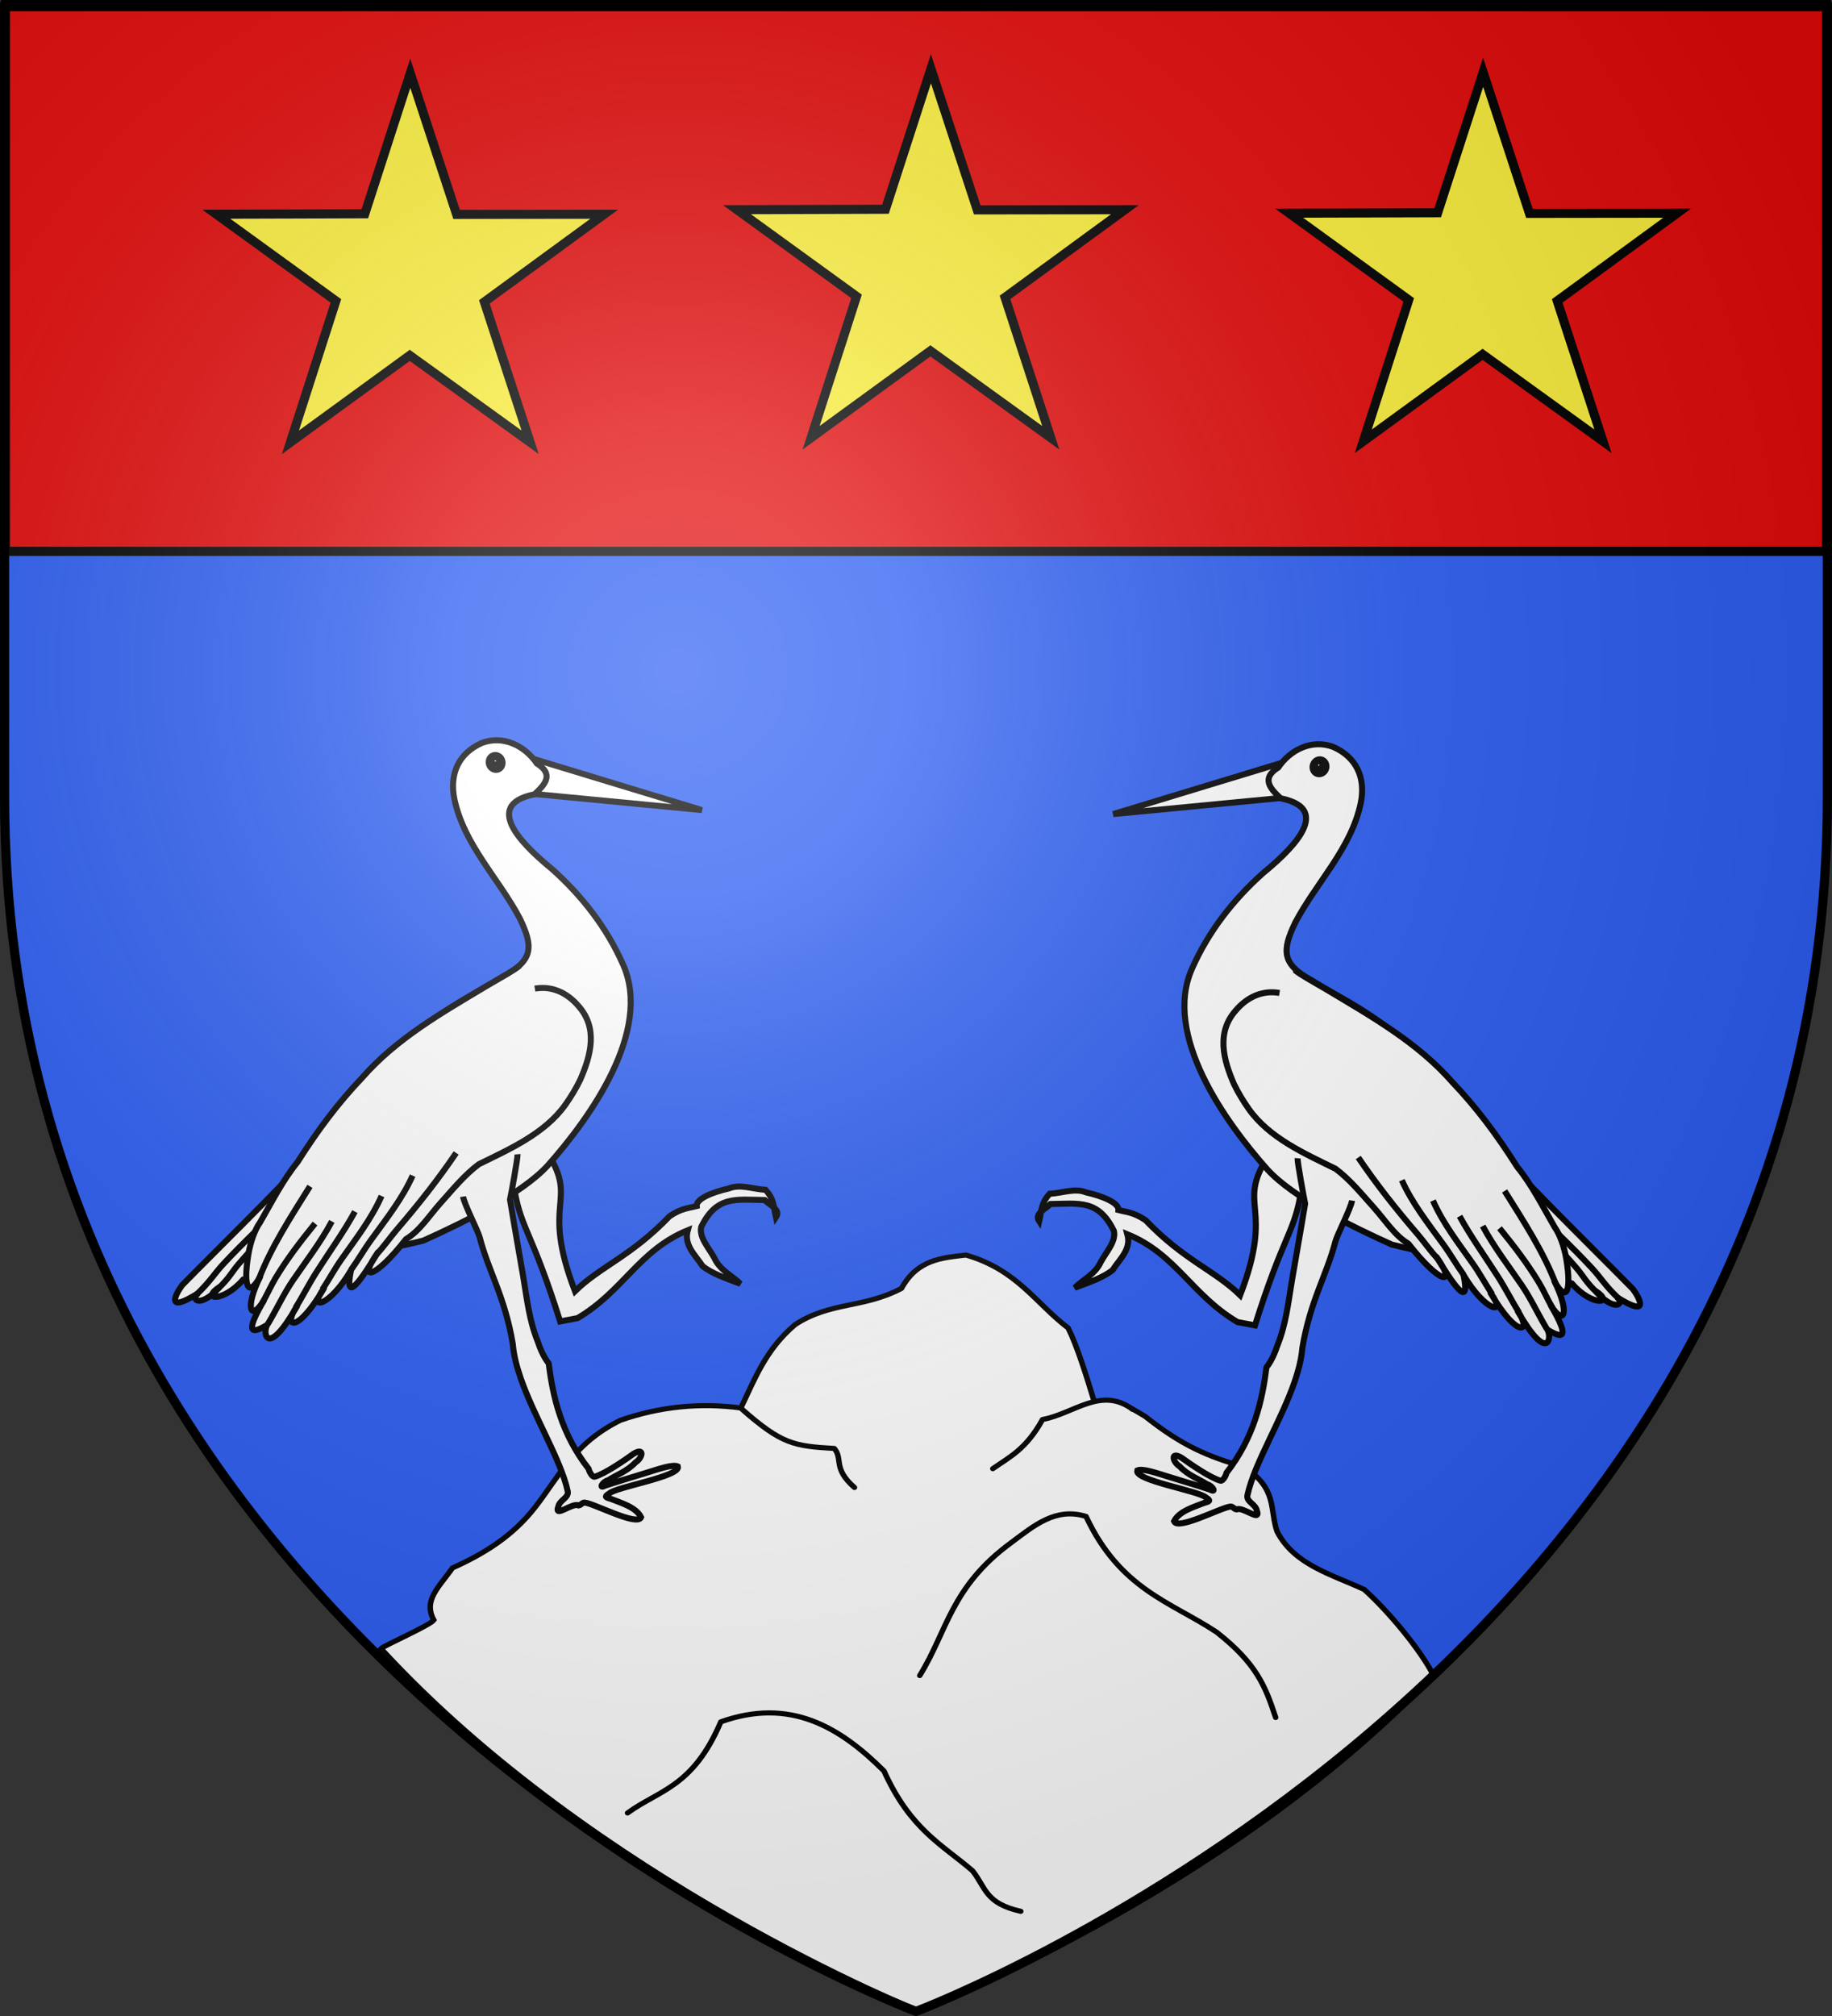
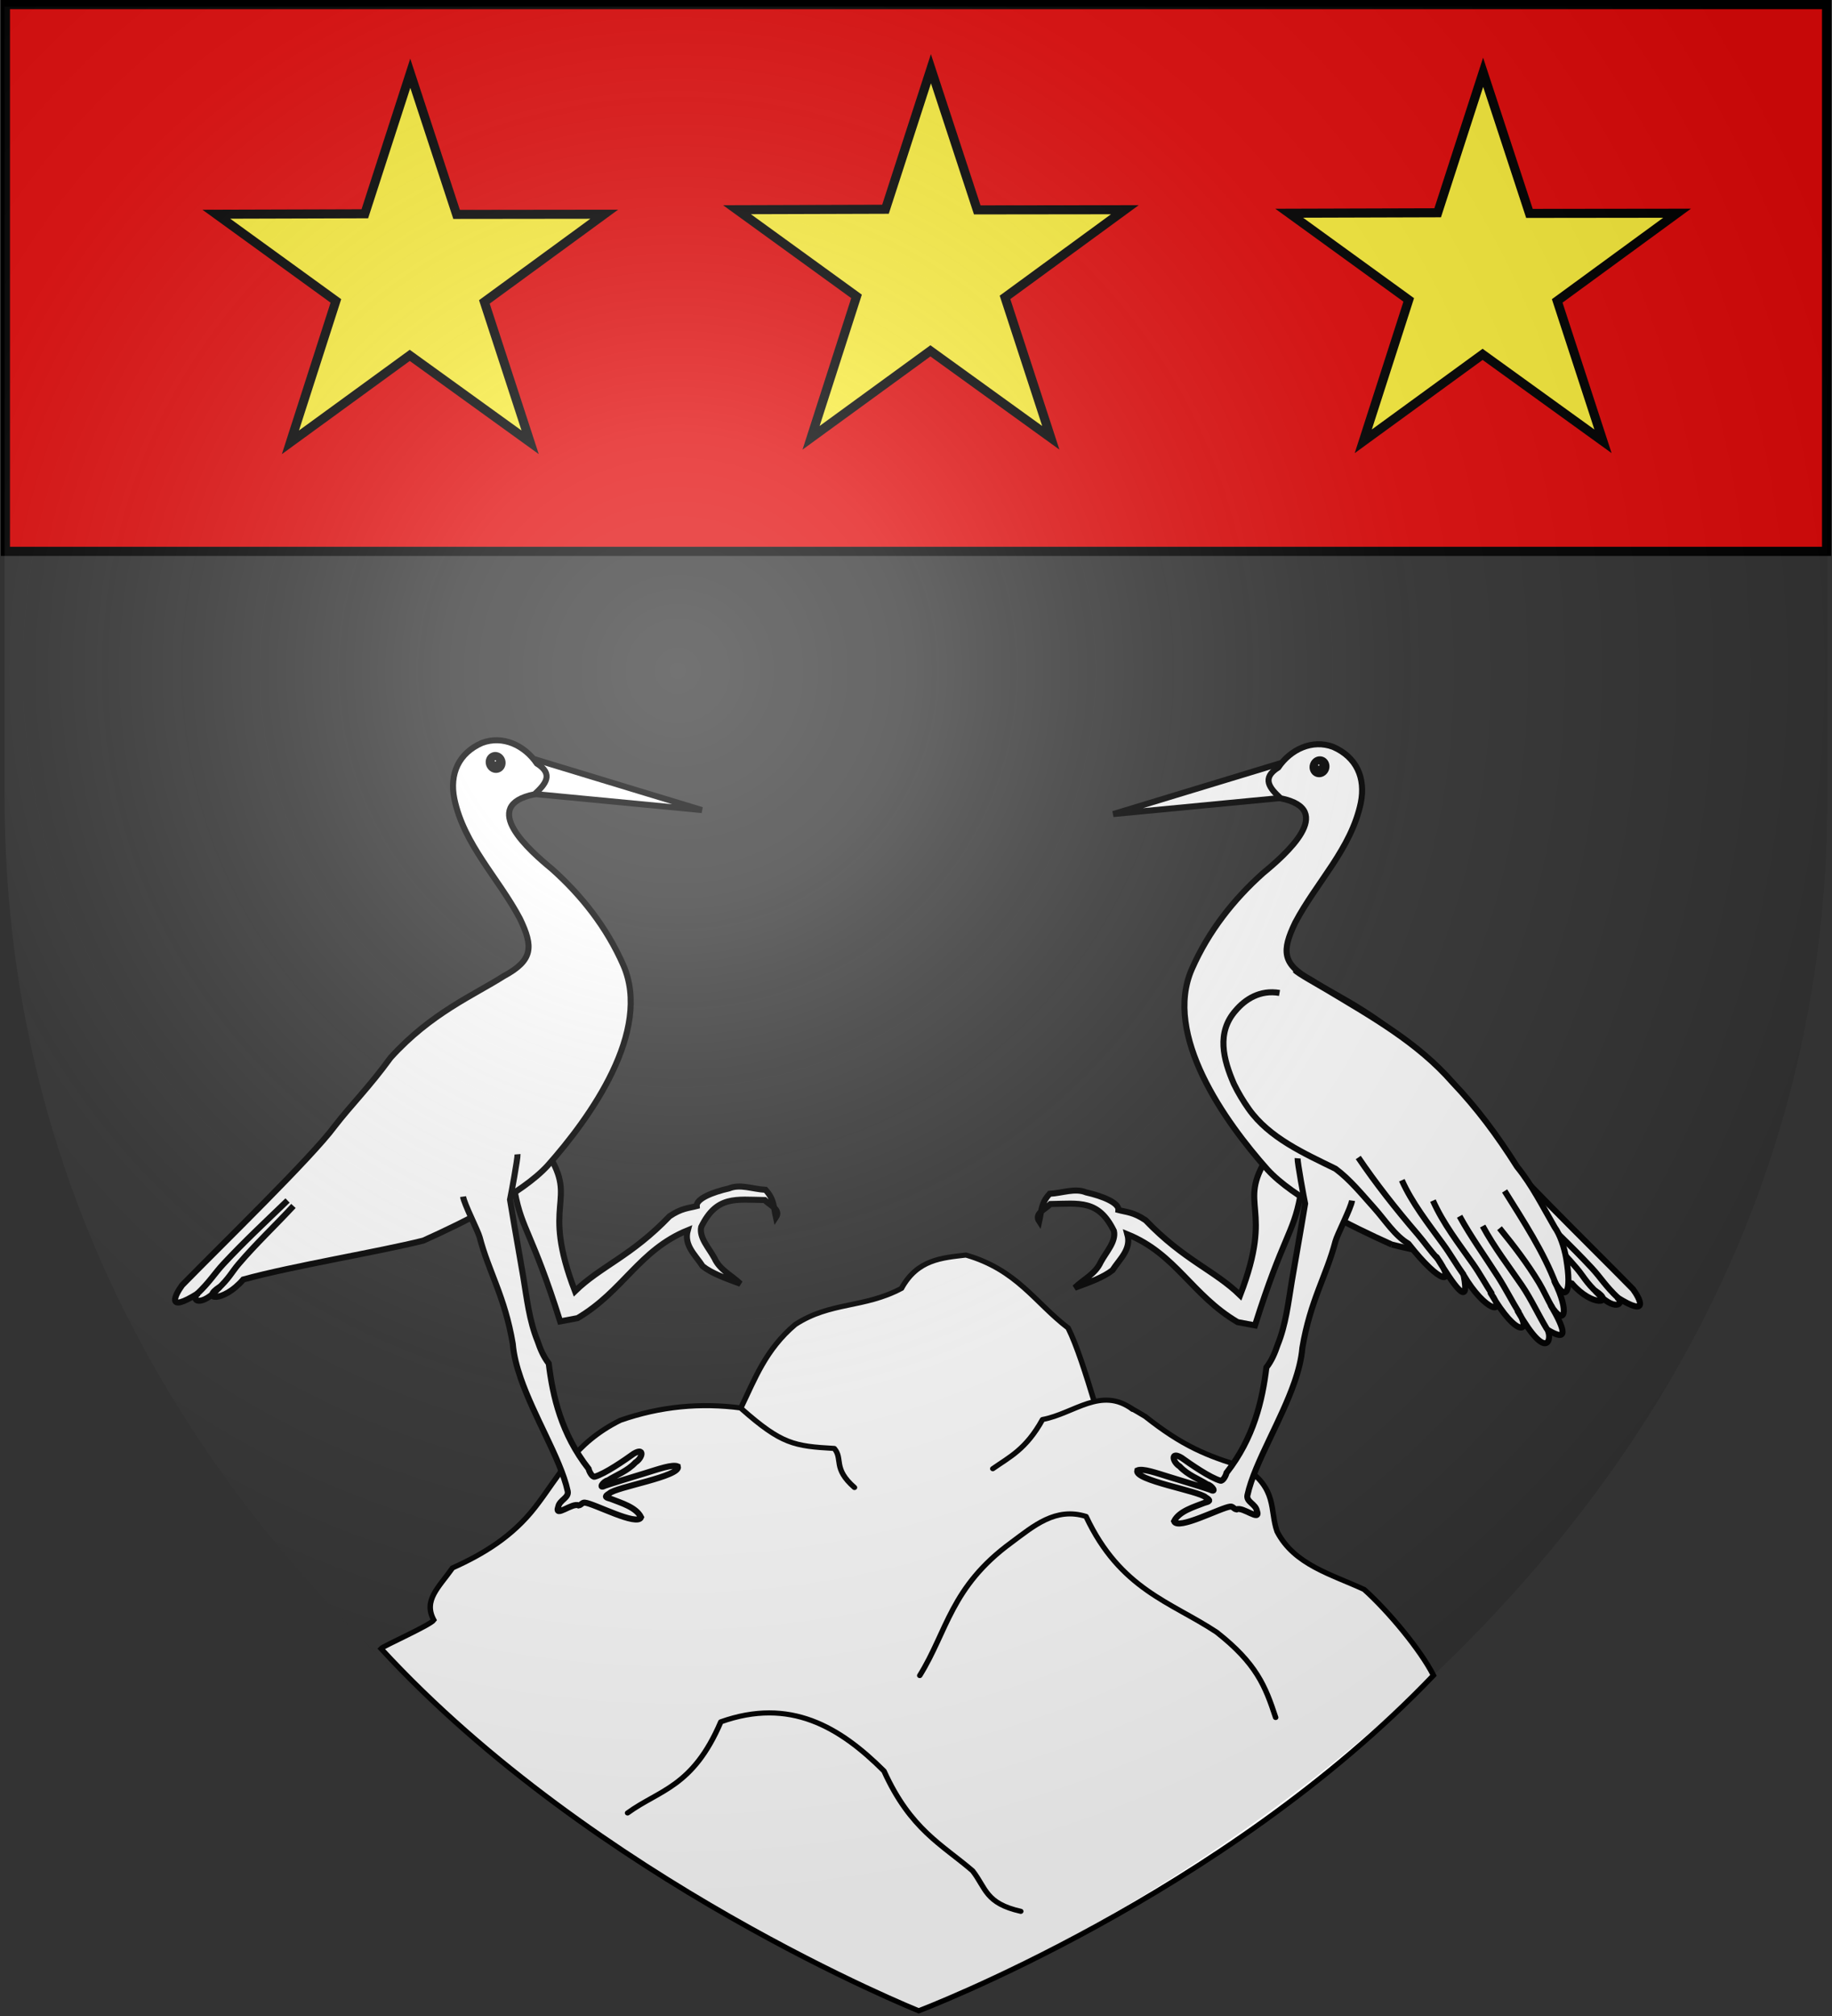
<svg xmlns="http://www.w3.org/2000/svg" xmlns:xlink="http://www.w3.org/1999/xlink" width="600" height="660" version="1.0">
  <rect width="100%" height="100%" fill="#333333" stroke="none" />
  <desc>Flag of Canton of Valais (Wallis)</desc>
  <defs>
    <radialGradient xlink:href="#b" id="c" cx="221.445" cy="226.331" r="300" fx="221.445" fy="226.331" gradientTransform="matrix(1.353 0 0 1.349 -77.63 -85.747)" gradientUnits="userSpaceOnUse" />
    <linearGradient id="b">
      <stop offset="0" style="stop-color:white;stop-opacity:.314" />
      <stop offset=".19" style="stop-color:white;stop-opacity:.251" />
      <stop offset=".6" style="stop-color:#6b6b6b;stop-opacity:.125" />
      <stop offset="1" style="stop-color:black;stop-opacity:.125" />
    </linearGradient>
  </defs>
  <g style="display:inline">
-     <path d="M300 658.5s298.5-112.32 298.5-397.772V2.176H1.5v258.552C1.5 546.18 300 658.5 300 658.5" style="fill:#2b5df2;fill-opacity:1;fill-rule:evenodd;stroke:none;stroke-width:1px;stroke-linecap:butt;stroke-linejoin:miter;stroke-opacity:1" />
    <g style="fill:#fff;fill-opacity:1">
      <path d="M314.719 291.25c-10.958 1.403-22.118 2.097-29.406 16.344-17.16 9.824-32.313 6.42-48.47 17.719-13.547 12.303-18.447 26.768-24.78 40.875-18.334-2.58-36.667-.81-55 6.062-21.368 11.405-28.035 27.71-38.875 42.625-10.346 14.32-23.555 22.912-37.657 29.719-6.383 9.698-13.418 15.864-8.531 25.562-1.6 2.49-23.03 12.678-24.085 13.97C145.62 598.128 293.188 661.64 293.188 661.64s138.573-56.246 234.8-164.395c-5.771-12.282-20.452-31.347-31.613-42.089-14.883-7.414-31.945-12.105-39.719-28.406-3.453-10.531.315-21.063-15.062-31.594-16.906-5.371-28.156-10.387-45.063-24.781-10.326-6.679-14.28-9.087-23.187-6.969-3.776-13.33-7.99-27.81-12-36.406-14.987-12.25-23.26-28.527-46.625-35.75z" style="fill:#fff;fill-opacity:1;fill-rule:evenodd;stroke:#000;stroke-width:2.5;stroke-linecap:butt;stroke-linejoin:miter;stroke-miterlimit:4;stroke-opacity:1;stroke-dasharray:none" transform="matrix(.718 0 0 .668 90.383 216.322)" />
      <path d="M293.655 497.335c12.575-21.74 14.12-43.48 41.826-65.22 10.223-8.173 20.147-17.394 34.028-12.761 15.619 35.828 38.685 41.867 59.55 56.713 18.207 15.36 22.24 26.466 26.938 41.826M212.485 366.717c18.15 17.212 23.82 18.193 42.18 19.318 4.105 5.199-.829 9.689 9.216 19.14M390.777 366.894c-14.415-11.454-26.703 2.084-41.117 4.963-7.562 14.714-15.124 18.368-22.686 24.103M160.38 564.682c14.473-11.34 29.791-12.547 42.534-44.662 31.51-12.059 54.181 2.397 74.436 24.103 12.088 28.743 26.554 36.08 40.408 48.915 6.215 8.616 5.83 15.925 21.977 19.85" style="fill:#fff;fill-opacity:1;fill-rule:evenodd;stroke:#000;stroke-width:2.5;stroke-linecap:round;stroke-linejoin:round;stroke-miterlimit:4;stroke-opacity:1;stroke-dasharray:none" transform="matrix(.718 0 0 .668 90.383 216.322)" />
    </g>
    <g style="display:inline">
      <path d="M-147.179 389.852c1.622 11.22-.994 12.946-.373 40.654l-5.221.746c-15.489-3.19-23.9-13.276-39.535-14.173 2.628 3.854.209 7.708-.746 11.562-1.835 2.86-5.403 5.719-8.951 8.578 1.642-3.219 4.479-5.841 4.848-9.697.572-3.45 2.404-7.258.746-10.07-7.387-7.448-12.405-4.385-20.513-1.492-.93 2.032-3.737 4.253-1.492 5.968-.342-3.197-1.261-5.264.286-8.775 3.606-1.453 6.552-4.134 10.157-3.906 5.08-.547 10.293-.224 10.816 1.864 2.547-.18 4.462-.864 8.643.264 14.622 7.587 24.29 7.464 33.876 12.044 1.108-28.713-9.563-24.683-5.595-41.4M-236.692 299.966l46.249-20.886c-1.531-.806-2.851-2.313-4.375-3.186.18-3.194 1.503-4.662.645-6.511z" style="fill:#fff;fill-opacity:1;fill-rule:evenodd;stroke:#000;stroke-width:1.8;stroke-linecap:butt;stroke-linejoin:miter;stroke-miterlimit:4;stroke-opacity:1;stroke-dasharray:none" transform="rotate(18.827 242.694 2182.141)scale(1.099)" />
-       <path d="M-116.75 394.56c13.26-1.071 39.427-5.445 54.556-6.348 8.094 4.754 14.116 1.43 7.322-.178 7.396 4.272 9.827.848 6.67-.296 11.47 2.73 6.564-1.87 3.79-3.801-15.192-7.674-48.895-23.63-58.238-30.122-6.749-4.47-13.595-7.745-22.434-13.988-15.705-8.699-29.386-9.594-39.754-12.104-9.854-1.656-11.188-5.41-10.083-14.67 2.154-13.529 8.684-26.17 6.983-40.072-1.002-7.554-5.625-12.462-13.175-13.105-6.655-.2-11.775 4.784-13.507 11.083-1.887 2.326-2 3.987-1.147 5.286.872 1.328 2.752 2.278 4.775 3.175 17.017-2.232 6.725 15.517 2.21 22.831-2.894 5.141-5.308 10.494-7.138 16.03-1.898 5.739-3.168 11.675-3.693 17.776-1.855 21.417 24 39.917 40.615 49.318 9.907 5.439 28.894 7.921 42.248 9.185z" style="fill:#fff;fill-opacity:1;fill-rule:evenodd;stroke:#000;stroke-width:1.8;stroke-linecap:butt;stroke-linejoin:miter;stroke-miterlimit:4;stroke-opacity:1;stroke-dasharray:none" transform="rotate(18.827 242.694 2182.141)scale(1.099)" />
+       <path d="M-116.75 394.56c13.26-1.071 39.427-5.445 54.556-6.348 8.094 4.754 14.116 1.43 7.322-.178 7.396 4.272 9.827.848 6.67-.296 11.47 2.73 6.564-1.87 3.79-3.801-15.192-7.674-48.895-23.63-58.238-30.122-6.749-4.47-13.595-7.745-22.434-13.988-15.705-8.699-29.386-9.594-39.754-12.104-9.854-1.656-11.188-5.41-10.083-14.67 2.154-13.529 8.684-26.17 6.983-40.072-1.002-7.554-5.625-12.462-13.175-13.105-6.655-.2-11.775 4.784-13.507 11.083-1.887 2.326-2 3.987-1.147 5.286.872 1.328 2.752 2.278 4.775 3.175 17.017-2.232 6.725 15.517 2.21 22.831-2.894 5.141-5.308 10.494-7.138 16.03-1.898 5.739-3.168 11.675-3.693 17.776-1.855 21.417 24 39.917 40.615 49.318 9.907 5.439 28.894 7.921 42.248 9.185" style="fill:#fff;fill-opacity:1;fill-rule:evenodd;stroke:#000;stroke-width:1.8;stroke-linecap:butt;stroke-linejoin:miter;stroke-miterlimit:4;stroke-opacity:1;stroke-dasharray:none" transform="rotate(18.827 242.694 2182.141)scale(1.099)" />
      <path d="M-132.17 385.979c.414 2.182-.913 11.101-.764 13.095.784 10.508-1.405 19.093.908 33.224.807 3.188 1.088 6.759 1.064 10.517-.038 5.84-.816 12.132-1.514 18.137-.785 6.757-1.469 13.152-.884 18.133.241 2.053 3.15 1.685 4.18 3.52 2.3 2.88-4.44.063-5.888 1.562-.818.138-1.307-.534-2.013-.204-2.553 1.154-12.5 11.817-14.467 9.551.431-3.333 4.288-5.98 6.728-8.068 1.286-.906 1.915-1.287-.083-1.715-2.488-1.186-21.806 2.092-21.92-.999 1.27-1.205 5.718-1.127 9.805-1.253 5.066-.156 10-.345 12.657-.336 2.251.343.113-1.43-1.411-1.23-2.967-.728-6.265-.702-9.478-2.414-2.395-.541-4.206-3.446-.306-2.617 3.004.911 9.992 2.916 13.199 2.73.753-.044 1.067-2.08.945-2.797 4.362-12.5 3.147-23.879 1.121-33.553.832-2.4 1.001-4.89.995-7.4.377-6.576-1.053-12.911-2.116-19.361-1.032-6.336-2.027-13.038-3.701-23.136-.623-1.024-6.197-10.949-6.485-12.08M-47.702 387.884c-4.785-2.179-6.97-4.136-10.383-5.965-8.036-4.308-15.995-7.87-24.202-11.725m28.138 18.199c-4.012-1.766-5.626-3.436-8.13-4.93-6.885-4.105-14.097-7.36-21.142-11.167" style="fill:#fff;fill-opacity:1;fill-rule:evenodd;stroke:#000;stroke-width:1.8;stroke-linecap:butt;stroke-linejoin:miter;stroke-miterlimit:4;stroke-opacity:1;stroke-dasharray:none" transform="rotate(18.827 242.694 2182.141)scale(1.099)" />
      <g style="fill:#fff;fill-opacity:1;stroke:#000;stroke-width:5.065;stroke-miterlimit:4;stroke-opacity:1;stroke-dasharray:none">
        <path d="M-493.955 428.435c-16.475 1.013-26.724 11.778-32.327 22.797-11.586 21.664-.724 42.226 12.8 60.235 5.162 6.35 10.991 12.246 16.917 17.476 22.174 19.512 53.56 25.415 82.183 31.912 13.81 5.917 26.242 15.553 39.14 24.493 10.893 7.55 22.118 18.605 34.785 22.506 34.669 27.811 47.802 24.876 25.507 5.433 18.161 18.241 38.213 37.18 25.507 9.433 24.447 25.61 43.927 25.159 25.507 9.433 31.326 32.882 41.406 23.548 25.507 9.433 34.404 36.88 33.553 15.398 27.851 9.433 19.765 6.475 14.888-2.733-1.787-20.364 14.981 14.881 16.928 2.094-1.787-20.365 13.568 14.965 16.174 5.437 5.361-20.365-3.924-9.363-9.924-18.859-15.687-23.824-13.931-14.682-26.3-29.689-42.24-41.95-22.457-21.953-44.258-40.177-69.024-56.342-35.999-25.645-78.135-37.76-119.714-50.972-9.068-2.838-27.487-7.965-30.285-10.036" style="fill:#fff;fill-opacity:1;fill-rule:evenodd;stroke:#000;stroke-width:5.065;stroke-linecap:butt;stroke-linejoin:round;stroke-miterlimit:4;stroke-opacity:1;stroke-dasharray:none" transform="rotate(13.334 -560.99 2864.984)scale(.391)" />
        <path d="M-313.652 614.461c-7.278-4.76-14.235-11.092-20.928-15.955-23.62-17.164-43.944-33.389-63.42-51.22m108.591 75.256c-7.484-6.455-14.873-14.362-22.395-20.803-17.056-14.605-33.743-27.945-46.295-44.352m95.712 75.51c-6.992-6.586-13.97-14.396-21.54-21.097-15.6-13.812-32.075-27.014-44.878-43.806m91.924 74.751c-7.972-7.92-15.665-17.061-24.18-25.307-14.576-14.114-30.101-27.555-42.995-41.868m92.934 75.004c-9.56-9.694-18.796-21.56-28.863-30.726-14.224-12.95-29.857-25.55-43.363-40.742m72.479 53.033c-4.945-5.23-10.622-12.66-15.604-17.735-13.088-13.33-27.123-24.825-42.733-36.814m56.821 34.85c-16.035-23.717-38.501-45.104-59.851-66.164" style="fill:#fff;fill-opacity:1;fill-rule:evenodd;stroke:#000;stroke-width:5.065;stroke-linecap:butt;stroke-linejoin:miter;stroke-miterlimit:4;stroke-opacity:1;stroke-dasharray:none" transform="rotate(13.334 -560.99 2864.984)scale(.391)" />
      </g>
      <path d="M-531.23 248.076c0 3.348-2.487 6.061-5.556 6.061s-5.556-2.713-5.556-6.06c0-3.348 2.488-6.061 5.556-6.061s5.556 2.713 5.556 6.06z" style="fill:#fff;fill-opacity:1;stroke:#000;stroke-width:4.875;stroke-miterlimit:4;stroke-opacity:1;stroke-dasharray:none" transform="scale(.406)rotate(18.827 -852.703 5262.166)" />
      <path d="M-536.138 248.028a1.768 1.768 0 1 1-3.536 0 1.768 1.768 0 0 1 3.536 0z" style="fill:#fff;fill-opacity:1;stroke:#000;stroke-width:2.902;stroke-miterlimit:4;stroke-opacity:1;stroke-dasharray:none" transform="rotate(18.827 -212.738 2618.734)scale(.682)" />
    </g>
    <g style="display:inline">
      <path d="M-147.179 389.852c1.622 11.22-.994 12.946-.373 40.654l-5.221.746c-15.489-3.19-23.9-13.276-39.535-14.173 2.628 3.854.209 7.708-.746 11.562-1.835 2.86-5.403 5.719-8.951 8.578 1.642-3.219 4.479-5.841 4.848-9.697.572-3.45 2.404-7.258.746-10.07-7.387-7.448-12.405-4.385-20.513-1.492-.93 2.032-3.737 4.253-1.492 5.968-.342-3.197-1.261-5.264.286-8.775 3.606-1.453 6.552-4.134 10.157-3.906 5.08-.547 10.293-.224 10.816 1.864 2.547-.18 4.462-.864 8.643.264 14.622 7.587 24.29 7.464 33.876 12.044 1.108-28.713-9.563-24.683-5.595-41.4M-236.692 299.966l46.249-20.886c-1.531-.806-2.851-2.313-4.375-3.186.18-3.194 1.503-4.662.645-6.511z" style="fill:#fff;fill-opacity:1;fill-rule:evenodd;stroke:#000;stroke-width:1.8;stroke-linecap:butt;stroke-linejoin:miter;stroke-miterlimit:4;stroke-opacity:1;stroke-dasharray:none" transform="scale(-1.099 1.099)rotate(18.827 -46.048 353.627)" />
      <path d="M-116.75 394.56c13.26-1.071 39.427-5.445 54.556-6.348 8.094 4.754 14.116 1.43 7.322-.178 7.396 4.272 9.827.848 6.67-.296 11.47 2.73 6.564-1.87 3.79-3.801-15.192-7.674-48.895-23.63-58.238-30.122-6.749-4.47-13.595-7.745-22.434-13.988-15.705-8.699-29.386-9.594-39.754-12.104-9.854-1.656-11.188-5.41-10.083-14.67 2.154-13.529 8.684-26.17 6.983-40.072-1.002-7.554-5.625-12.462-13.175-13.105-6.655-.2-11.775 4.784-13.507 11.083-1.887 2.326-2 3.987-1.147 5.286.872 1.328 2.752 2.278 4.775 3.175 17.017-2.232 6.725 15.517 2.21 22.831-2.894 5.141-5.308 10.494-7.138 16.03-1.898 5.739-3.168 11.675-3.693 17.776-1.855 21.417 24 39.917 40.615 49.318 9.907 5.439 28.894 7.921 42.248 9.185z" style="fill:#fff;fill-opacity:1;fill-rule:evenodd;stroke:#000;stroke-width:1.8;stroke-linecap:butt;stroke-linejoin:miter;stroke-miterlimit:4;stroke-opacity:1;stroke-dasharray:none" transform="scale(-1.099 1.099)rotate(18.827 -46.048 353.627)" />
      <path d="M-132.17 385.979c.414 2.182-.913 11.101-.764 13.095.784 10.508-1.405 19.093.908 33.224.807 3.188 1.088 6.759 1.064 10.517-.038 5.84-.816 12.132-1.514 18.137-.785 6.757-1.469 13.152-.884 18.133.241 2.053 3.15 1.685 4.18 3.52 2.3 2.88-4.44.063-5.888 1.562-.818.138-1.307-.534-2.013-.204-2.553 1.154-12.5 11.817-14.467 9.551.431-3.333 4.288-5.98 6.728-8.068 1.286-.906 1.915-1.287-.083-1.715-2.488-1.186-21.806 2.092-21.92-.999 1.27-1.205 5.718-1.127 9.805-1.253 5.066-.156 10-.345 12.657-.336 2.251.343.113-1.43-1.411-1.23-2.967-.728-6.265-.702-9.478-2.414-2.395-.541-4.206-3.446-.306-2.617 3.004.911 9.992 2.916 13.199 2.73.753-.044 1.067-2.08.945-2.797 4.362-12.5 3.147-23.879 1.121-33.553.832-2.4 1.001-4.89.995-7.4.377-6.576-1.053-12.911-2.116-19.361-1.032-6.336-2.027-13.038-3.701-23.136-.623-1.024-6.197-10.949-6.485-12.08M-47.702 387.884c-4.785-2.179-6.97-4.136-10.383-5.965-8.036-4.308-15.995-7.87-24.202-11.725m28.138 18.199c-4.012-1.766-5.626-3.436-8.13-4.93-6.885-4.105-14.097-7.36-21.142-11.167" style="fill:#fff;fill-opacity:1;fill-rule:evenodd;stroke:#000;stroke-width:1.8;stroke-linecap:butt;stroke-linejoin:miter;stroke-miterlimit:4;stroke-opacity:1;stroke-dasharray:none" transform="scale(-1.099 1.099)rotate(18.827 -46.048 353.627)" />
      <g style="fill:#fff;fill-opacity:1;stroke:#000;stroke-width:5.065;stroke-miterlimit:4;stroke-opacity:1;stroke-dasharray:none">
-         <path d="M-493.955 428.435c-16.475 1.013-26.724 11.778-32.327 22.797-11.586 21.664-.724 42.226 12.8 60.235 5.162 6.35 10.991 12.246 16.917 17.476 22.174 19.512 53.56 25.415 82.183 31.912 13.81 5.917 26.242 15.553 39.14 24.493 10.893 7.55 22.118 18.605 34.785 22.506 34.669 27.811 47.802 24.876 25.507 5.433 18.161 18.241 38.213 37.18 25.507 9.433 24.447 25.61 43.927 25.159 25.507 9.433 31.326 32.882 41.406 23.548 25.507 9.433 34.404 36.88 33.553 15.398 27.851 9.433 19.765 6.475 14.888-2.733-1.787-20.364 14.981 14.881 16.928 2.094-1.787-20.365 13.568 14.965 16.174 5.437 5.361-20.365-3.924-9.363-9.924-18.859-15.687-23.824-13.931-14.682-26.3-29.689-42.24-41.95-22.457-21.953-44.258-40.177-69.024-56.342-35.999-25.645-78.135-37.76-119.714-50.972-9.068-2.838-27.487-7.965-30.285-10.036" style="fill:#fff;fill-opacity:1;fill-rule:evenodd;stroke:#000;stroke-width:5.065;stroke-linecap:butt;stroke-linejoin:round;stroke-miterlimit:4;stroke-opacity:1;stroke-dasharray:none" transform="matrix(-.38 .09 .09 .38 -51.1 205.303)" />
-         <path d="M-313.652 614.461c-7.278-4.76-14.235-11.092-20.928-15.955-23.62-17.164-43.944-33.389-63.42-51.22m108.591 75.256c-7.484-6.455-14.873-14.362-22.395-20.803-17.056-14.605-33.743-27.945-46.295-44.352m95.712 75.51c-6.992-6.586-13.97-14.396-21.54-21.097-15.6-13.812-32.075-27.014-44.878-43.806m91.924 74.751c-7.972-7.92-15.665-17.061-24.18-25.307-14.576-14.114-30.101-27.555-42.995-41.868m92.934 75.004c-9.56-9.694-18.796-21.56-28.863-30.726-14.224-12.95-29.857-25.55-43.363-40.742m72.479 53.033c-4.945-5.23-10.622-12.66-15.604-17.735-13.088-13.33-27.123-24.825-42.733-36.814m56.821 34.85c-16.035-23.717-38.501-45.104-59.851-66.164" style="fill:#fff;fill-opacity:1;fill-rule:evenodd;stroke:#000;stroke-width:5.065;stroke-linecap:butt;stroke-linejoin:miter;stroke-miterlimit:4;stroke-opacity:1;stroke-dasharray:none" transform="matrix(-.38 .09 .09 .38 -51.1 205.303)" />
-       </g>
+         </g>
      <path d="M-531.23 248.076c0 3.348-2.487 6.061-5.556 6.061s-5.556-2.713-5.556-6.06c0-3.348 2.488-6.061 5.556-6.061s5.556 2.713 5.556 6.06z" style="fill:#fff;fill-opacity:1;stroke:#000;stroke-width:4.875;stroke-miterlimit:4;stroke-opacity:1;stroke-dasharray:none" transform="matrix(-.384 .131 .131 .384 -76.298 224.669)" />
      <path d="M-536.138 248.028a1.768 1.768 0 1 1-3.536 0 1.768 1.768 0 0 1 3.536 0z" style="fill:#fff;fill-opacity:1;stroke:#000;stroke-width:2.902;stroke-miterlimit:4;stroke-opacity:1;stroke-dasharray:none" transform="matrix(-.645 .22 .22 .645 -239.274 207.46)" />
    </g>
    <path d="M1.767 1.496h596.466v179.009H1.767z" style="fill:#e20909;fill-opacity:1;fill-rule:nonzero;stroke:#000;stroke-width:3;stroke-miterlimit:4;stroke-opacity:1;stroke-dasharray:none" />
    <path d="m134.372 23.987 15.167 46.205 48.35-.056-39.255 28.702 14.994 45.967L134.2 116.34l-39.083 28.465 14.888-46.295-39.15-28.374 48.63-.147zM485.743 23.66l15.167 46.204 48.35-.056-39.255 28.702 14.994 45.967-39.428-28.465-39.084 28.465 14.888-46.295-39.15-28.374 48.63-.147zM304.892 22.508l15.167 46.205 48.35-.056-39.255 28.702 14.994 45.967-39.428-28.465-39.084 28.465 14.888-46.295-39.15-28.374 48.63-.147z" style="fill:#fcef3c;fill-opacity:1;stroke:#000;stroke-width:2.965;stroke-miterlimit:4;stroke-opacity:1;stroke-dasharray:none;stroke-dashoffset:0" />
  </g>
  <path d="M300 658.5s298.5-112.32 298.5-397.772V2.176H1.5v258.552C1.5 546.18 300 658.5 300 658.5" style="opacity:1;fill:url(#c);fill-opacity:1;fill-rule:evenodd;stroke:none;stroke-width:1px;stroke-linecap:butt;stroke-linejoin:miter;stroke-opacity:1" />
-   <path d="M300 658.5S1.5 546.18 1.5 260.728V2.176h597v258.552C598.5 546.18 300 658.5 300 658.5z" style="opacity:1;fill:none;fill-opacity:1;fill-rule:evenodd;stroke:#000;stroke-width:3;stroke-linecap:butt;stroke-linejoin:miter;stroke-miterlimit:4;stroke-dasharray:none;stroke-opacity:1" />
</svg>